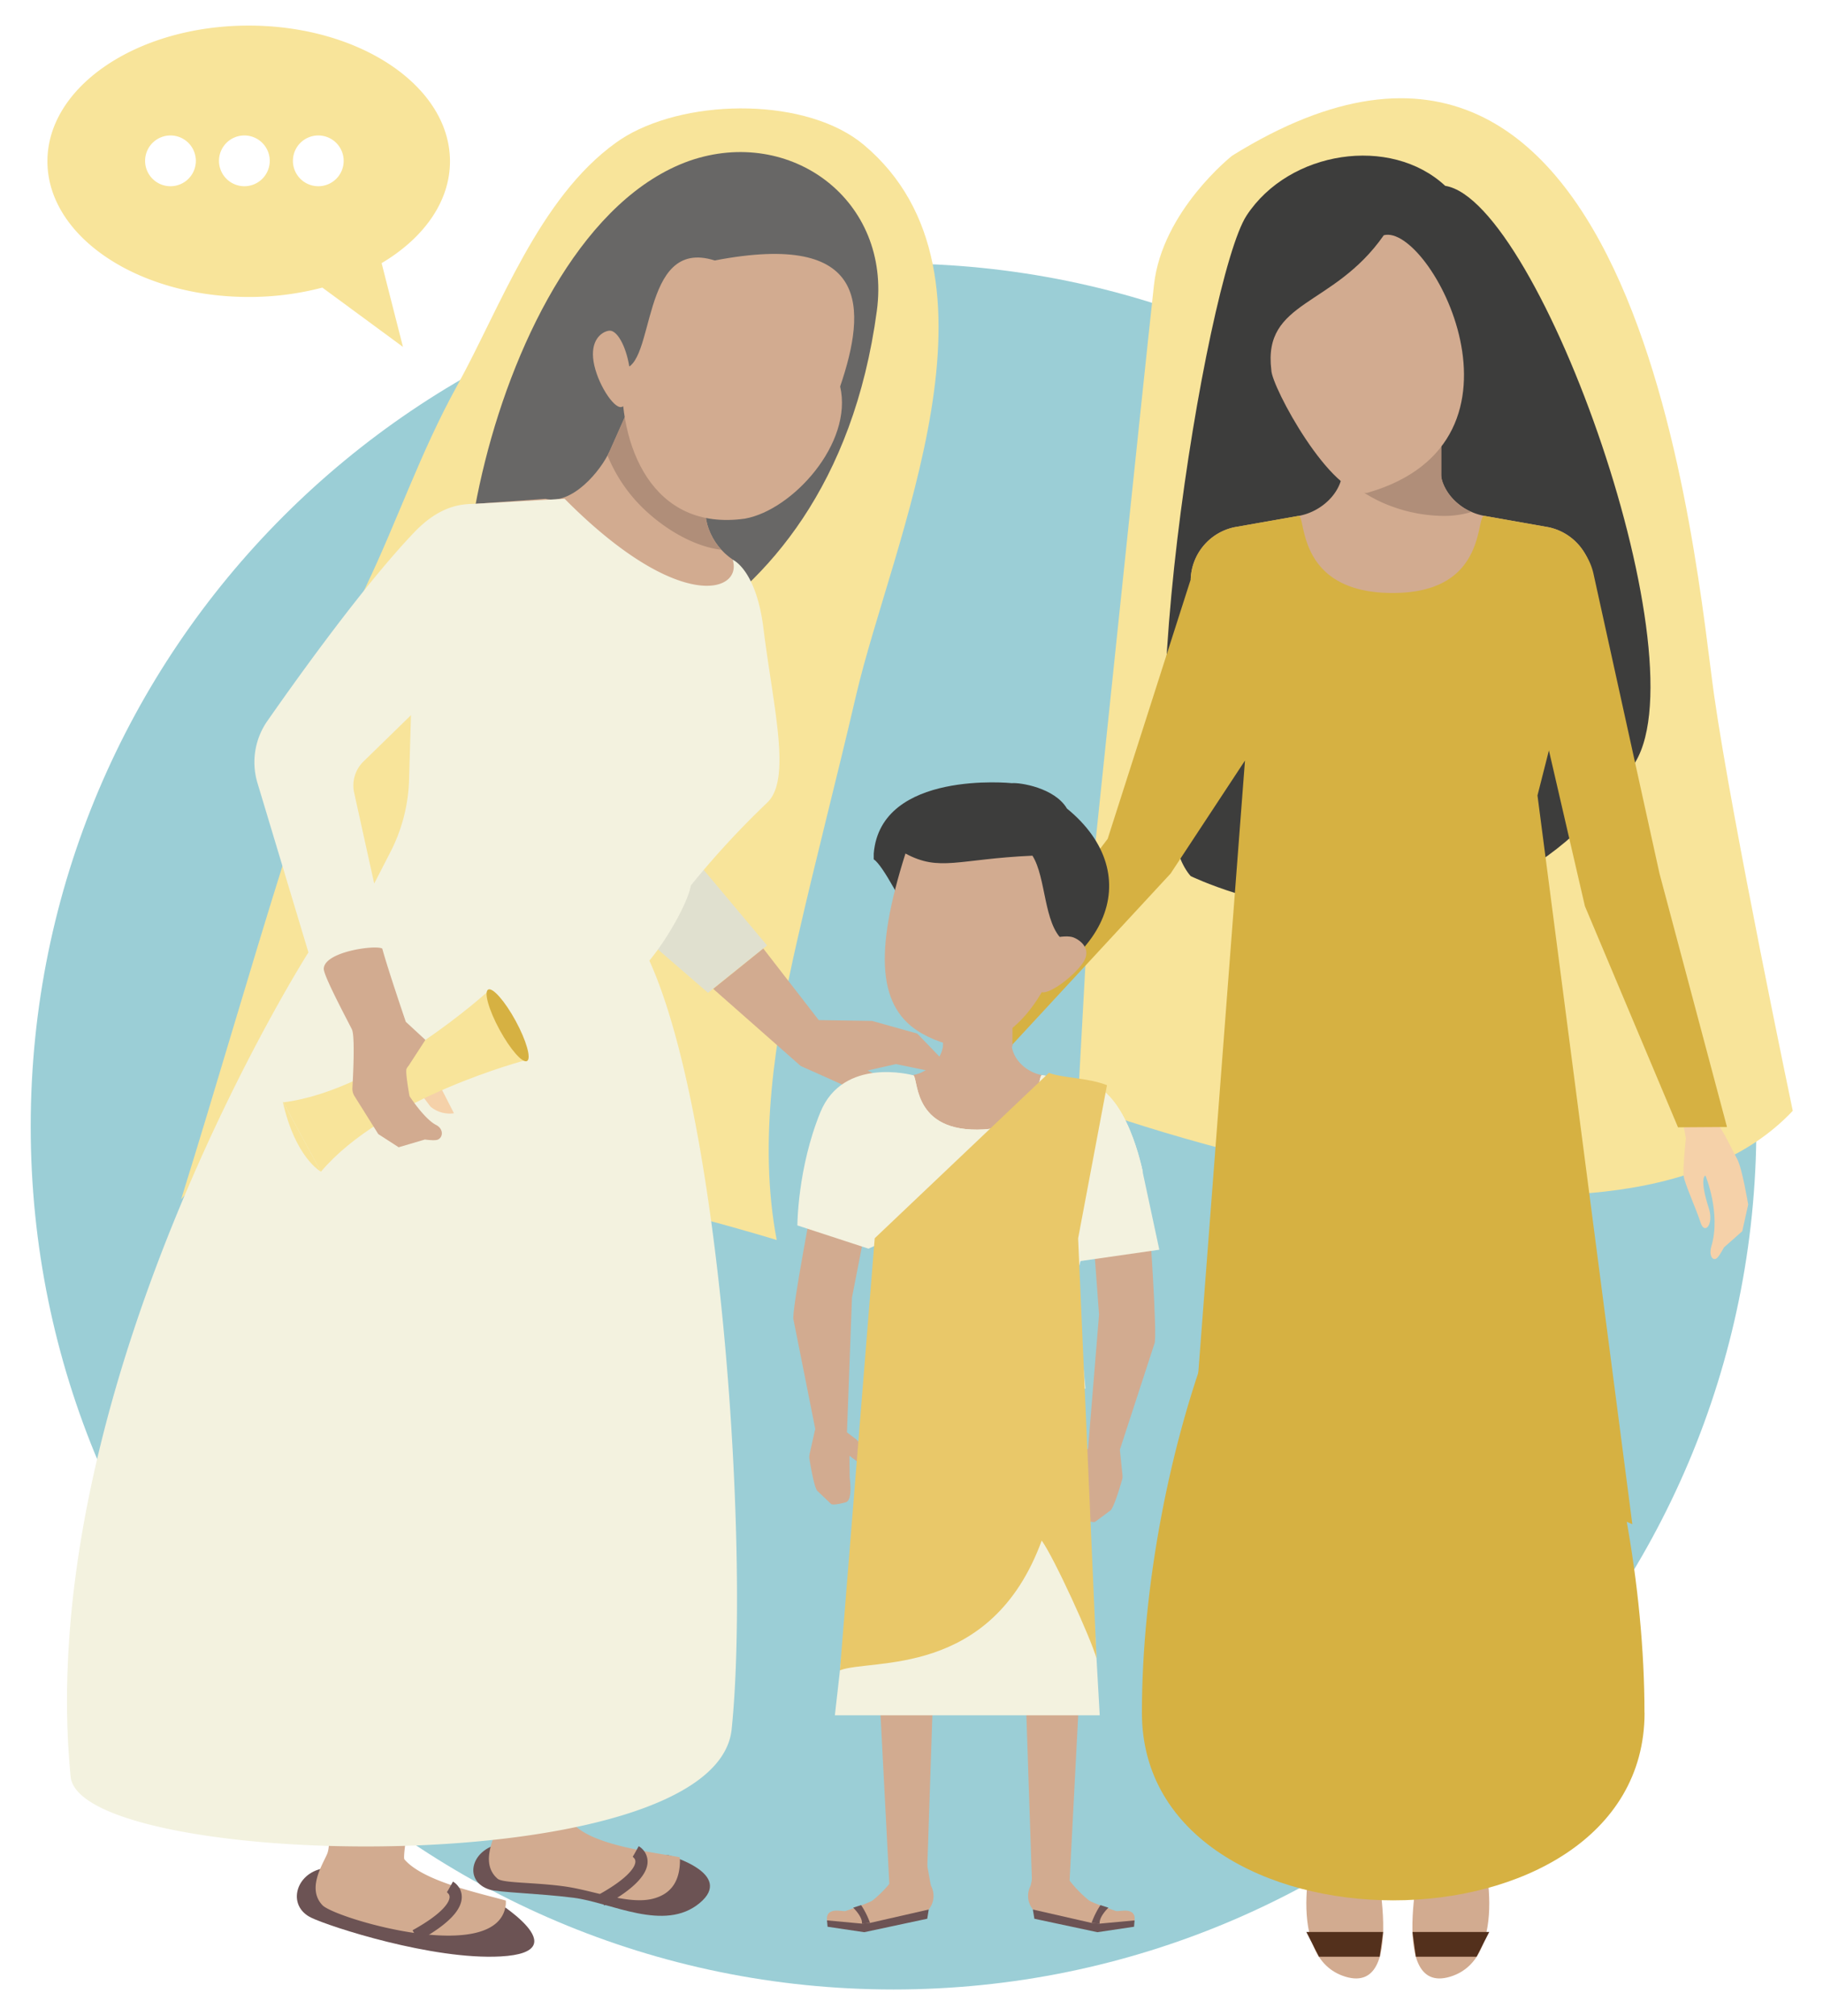
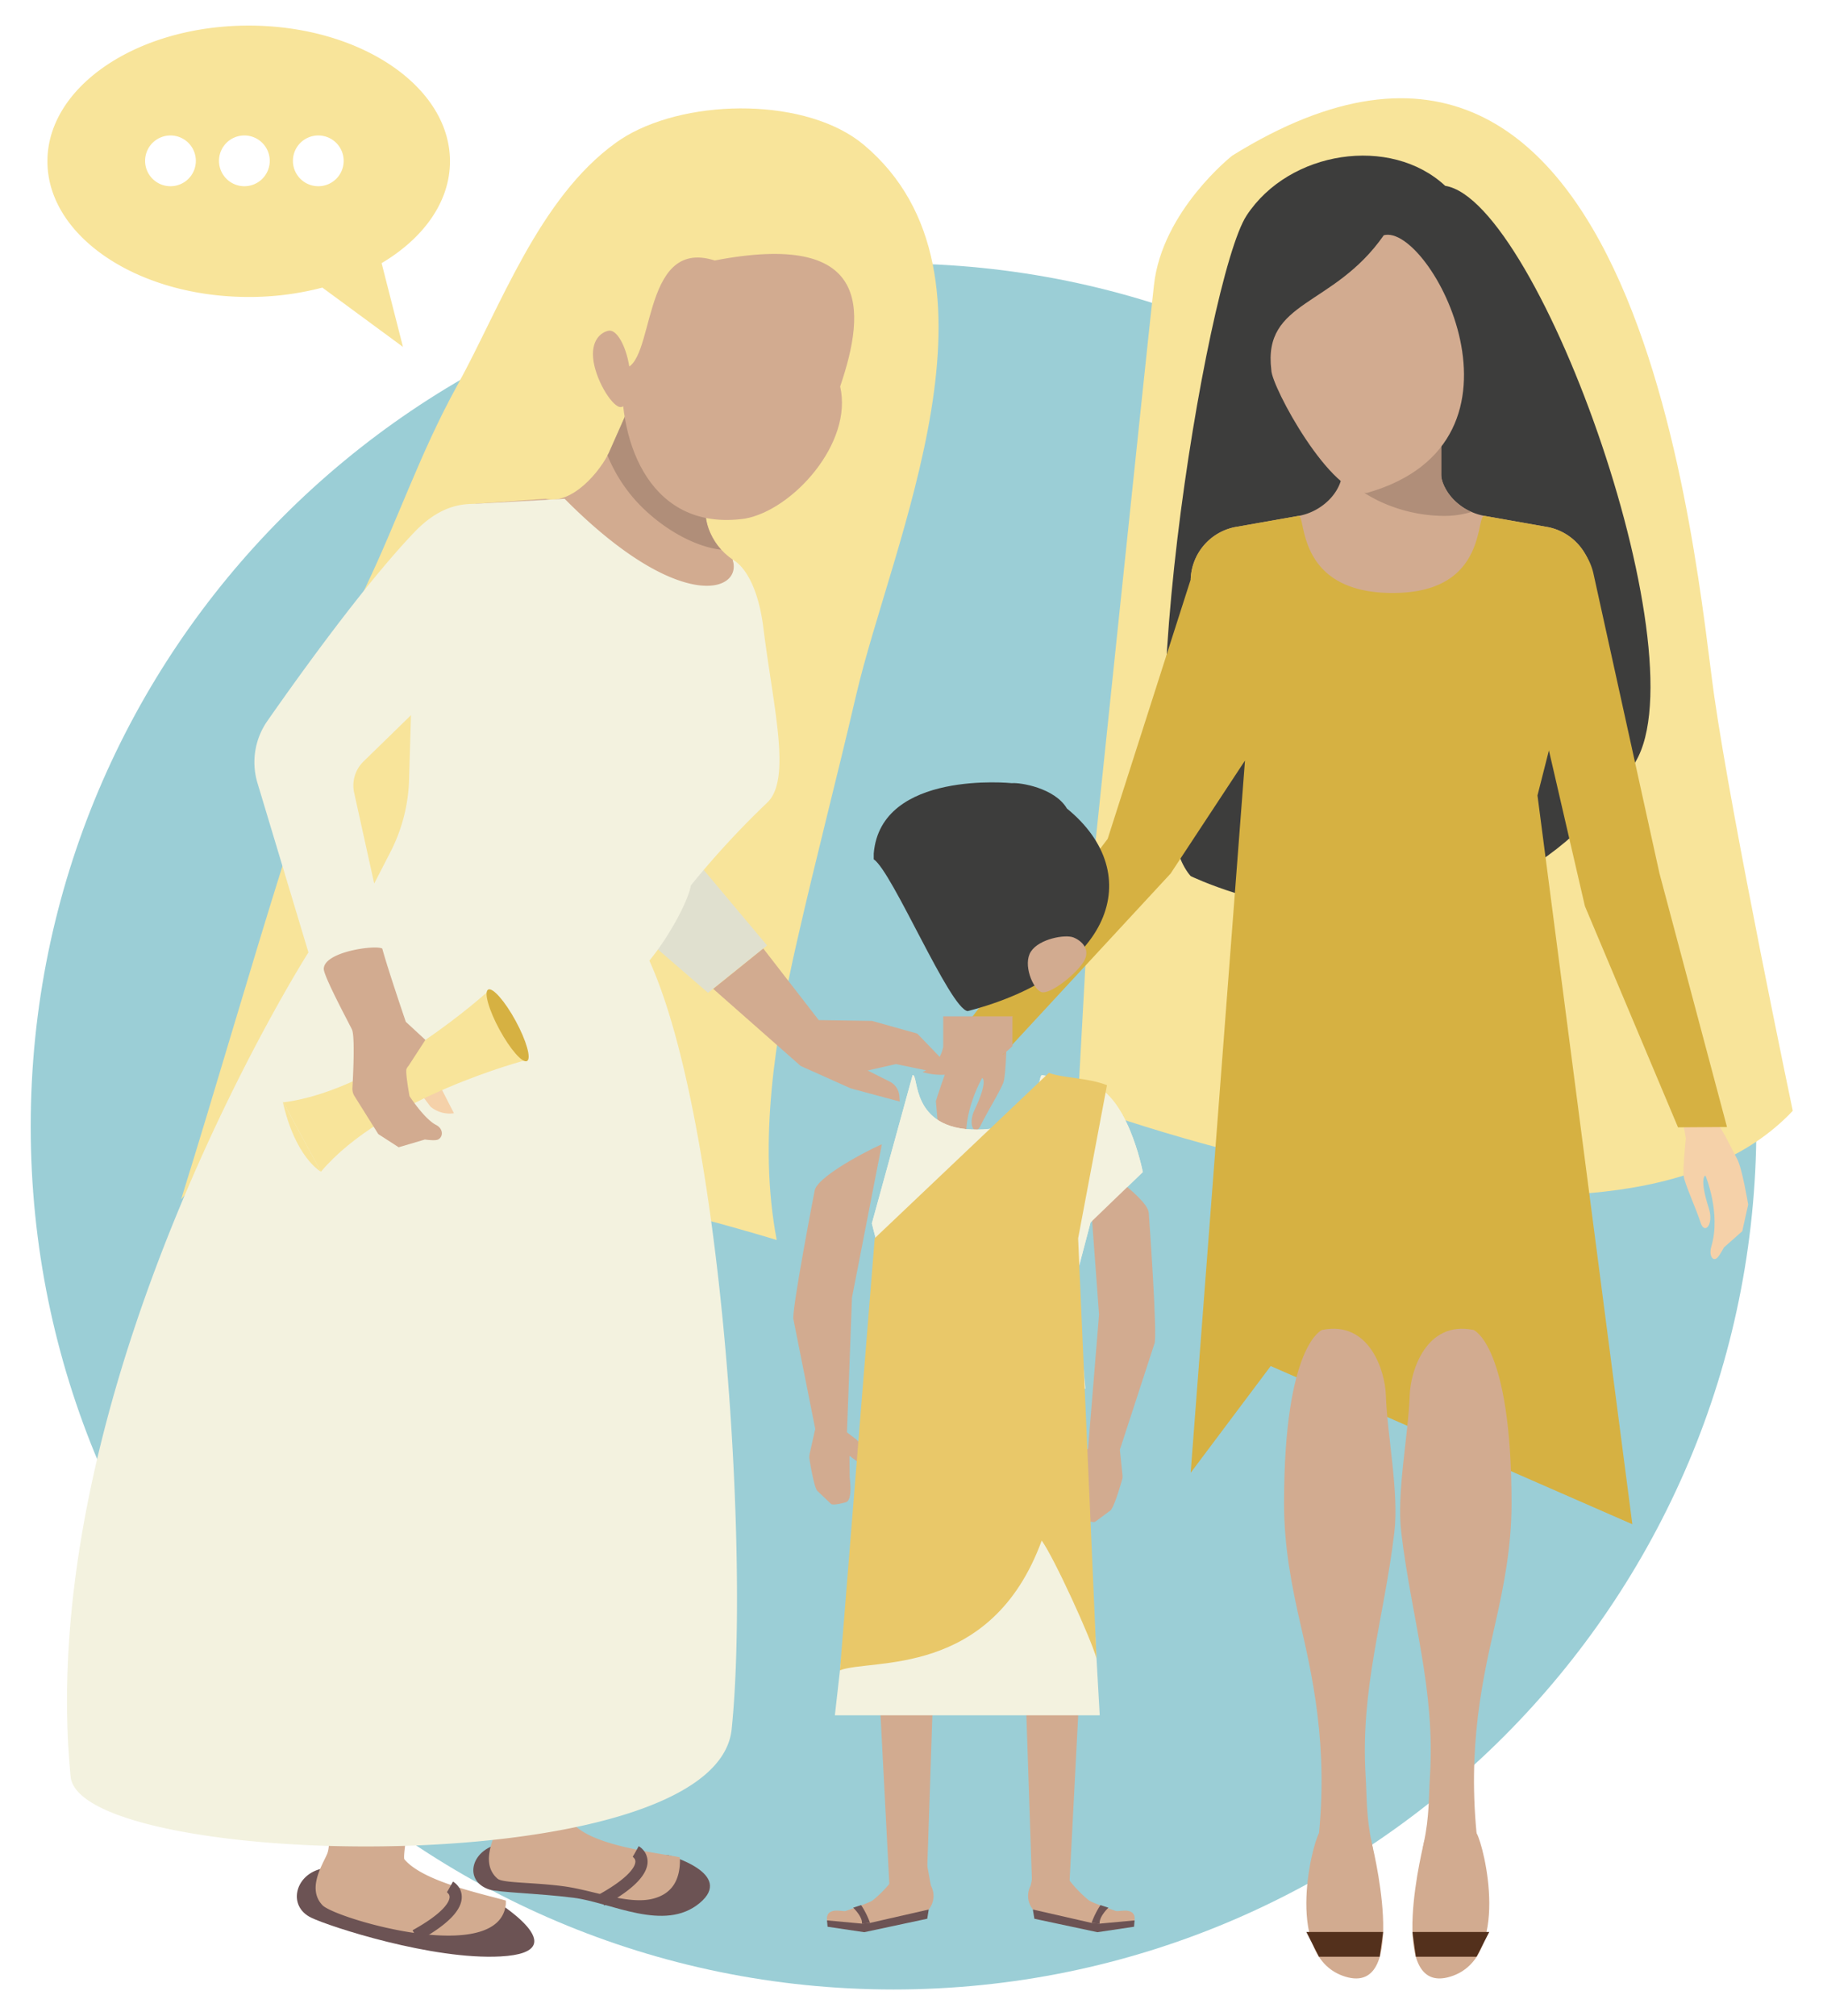
<svg xmlns="http://www.w3.org/2000/svg" id="Layer_1" data-name="Layer 1" viewBox="0 0 615 680">
  <defs>
    <style>.cls-1{fill:none;}.cls-2{fill:#9bced6;}.cls-3{fill:#f8e49a;}.cls-4{fill:#eb8923;}.cls-5{fill:#d56a33;}.cls-6{fill:#6c5354;}.cls-7{fill:#d2ab90;}.cls-8{fill:#686766;}.cls-9{fill:#636262;}.cls-10{fill:#b08e79;}.cls-11{fill:#e0e0cf;}.cls-12{fill:#f3f2df;}.cls-13{fill:#f5d1a9;}.cls-14{fill:#d6b142;}.cls-15{fill:#3d3d3c;}.cls-16{clip-path:url(#clip-path);}.cls-17{fill:#3a3938;}.cls-18{fill:#53301c;}.cls-19{fill:#9ec5cb;}.cls-20{fill:#d1ab49;}.cls-21{fill:#ad9035;}.cls-22{fill:#e9c869;}</style>
    <clipPath id="clip-path">
      <path class="cls-1" d="M496.37,172.64h0a19.18,19.18,0,0,1-2.78-1.52,17.25,17.25,0,0,1-6.85-8.3,18,18,0,0,0,9.63,9.82m-9.63-9.82h0m0,0c0-.05,0-.1-.05-.15s0,.1.05.15m-.05-.16c-.07-.21-.14-.42-.2-.63.06.21.13.42.2.63m-.21-.65c0-.14-.08-.28-.11-.42,0,.14.07.28.11.42m-.12-.45a1.16,1.16,0,0,1,0-.18,1.16,1.16,0,0,0,0,.18m-.05-.21-.09-.41.09.41m-.1-.45,0-.17,0,.17m0-.21,0-.21,0,.21m0-.22,0-.19,0,.19m0-.23a.88.88,0,0,0,0-.17.88.88,0,0,1,0,.17m0-.21a1.5,1.5,0,0,1,0-.2,1.5,1.5,0,0,0,0,.2m0-.24a1,1,0,0,1,0-.17,1,1,0,0,0,0,.17m0-.22a1.09,1.09,0,0,0,0-.18,1.09,1.09,0,0,1,0,.18m0-.21v-.2a1.27,1.27,0,0,0,0,.2m0-.25a.76.76,0,0,1,0-.15.76.76,0,0,0,0,.15m-33.25,1.19h0a10.67,10.67,0,0,0,.12-1.6,12.18,12.18,0,0,1-.12,1.6m.12-14.29h0ZM486,146v0Z" />
    </clipPath>
  </defs>
  <title>EEI-PB-Timothy</title>
  <path class="cls-2" d="M592.52,379.92C592.52,540.68,462.19,671,301.44,671S10.36,540.68,10.36,379.92,140.68,88.85,301.44,88.85,592.52,219.17,592.52,379.92" />
  <path class="cls-3" d="M211.25,45.86C233.2,33,272.51,33,291.41,48.85c52,43.66,9.41,133.91-2.65,185.86-6.42,27.67-13.58,55-19.92,82.88-7.38,32.42-13.1,67.57-6.81,100.64,0,0-168.45-52.45-200.93-13.71C73,366.36,84,327.92,96,289.79c9.69-30.93,13.09-61.89,27.38-91.83,10.8-22.61,18.41-45.35,30.74-67.7,14.67-26.6,27.64-63.42,53.69-82.15,1.1-.79,2.25-1.54,3.46-2.25" />
  <rect class="cls-4" x="158.94" y="530.19" width="38.83" height="41.39" />
  <rect class="cls-5" x="181.55" y="530.19" width="16.22" height="41.39" />
  <path class="cls-6" d="M171.38,625.65s3.78-6.16-4.6-3.28-9.86,12.28-1.68,14.92c3.17,1,16.49,1.27,28.37,2.77,12.77,1.62,30.63,11.7,42.55,1.8s-10.46-16.13-10.46-16.13Z" />
  <path class="cls-7" d="M229.39,627.52a7.84,7.84,0,0,0-.12-1.12c-8.42-1.62-28.26-3.8-35.33-10.71-2.13-2,10.33-113.62,5.54-134.85-6.59-29.19-33.29,6-35.35,6.24-1.75.19-11.81,26.58-12.2,32.87-1.69,26,19,86.68,15.86,96.29-1.3,4-5.77,12.42.11,17.43,1.93,1.51,12.5,1.15,22.66,2.58,9.72,1.37,21.38,6.17,29.57,4.17,6.89-1.69,9.21-6.71,9.26-12.9" />
  <path class="cls-6" d="M112.27,634.53s4.3-6.43-4.3-4.13S97.1,643,105,646.79c6.38,3.08,41,14.32,63.86,13.07,27.07-1.47-2.62-19.35-2.62-19.35Z" />
  <path class="cls-7" d="M170.64,642.14a10.65,10.65,0,0,0,0-1.13c-8.26-2.38-27.79-6.37-34.2-13.89-1.95-2.19,20.68-112.21,17.86-133.78-3.9-29.69-33.7,2.93-35.78,3-1.76,0-14.18,25.38-15.16,31.62-4,25.72,11,88.05,7,97.33-1.67,3.87-6.9,11.85-1.49,17.38,4.92,4.6,59.68,20.65,61.78-.5" />
-   <path class="cls-8" d="M170.66,231.83c-31.28,8.63-8.11-152.69,61.92-177.59,34.14-11.83,68.25,13.26,63.23,50.58-15.8,117.51-116.22,131-125.15,127" />
  <path class="cls-7" d="M239.08,166.77,244.74,154l-33.33-14.75L205.75,152c-3.12,7-12.86,18.43-21.74,16.23l-23.36,1.67c-11.26,2.25-28.37,24.46,37.69,44.82s48.83-26,48.83-26c-7.6-5.1-11.22-15-8.09-22" />
  <path class="cls-9" d="M211.41,139.24,205.75,152a13.46,13.46,0,0,1-.83,1.54l0,.08c.3-.56.57-1.1.8-1.62l5.66-12.78L244.74,154Zm27.67,27.53a1.19,1.19,0,0,0-.08.2,1.19,1.19,0,0,1,.08-.2M239,167l-.06.14L239,167m-.09.21-.07.19.07-.19m-.1.27a1.12,1.12,0,0,1-.05.13,1.12,1.12,0,0,0,.05-.13m-.08.22,0,.11,0-.11m-.07.21,0,.12,0-.12m-.09.3,0,.08,0,0m-.05.17,0,.08,0-.05m-.13.49s0,0,0,.06,0,0,0-.06m0,.21v0Zm-.11.53h0m1.93,11.11.06.12-.06-.12m.1.2.1.2-.1-.2m.11.2a22.12,22.12,0,0,0,3,4.21h0a20.83,20.83,0,0,1-2.13-2.77c-.3-.47-.59-.95-.85-1.44" />
  <path class="cls-10" d="M211.41,139.24,205.75,152c-.23.52-.5,1.06-.8,1.62a52.09,52.09,0,0,0,12.65,18.42c8.49,7.93,18.18,12.55,25.71,13.37a21.32,21.32,0,0,1-3-4.21h0l-.1-.19a.59.59,0,0,0,0-.08l-.06-.12a17.81,17.81,0,0,1-1.94-11.11h0c0-.18.06-.35.1-.52v0l0-.15s0,0,0-.06.08-.29.11-.44l0-.05,0-.15,0-.06q0-.12.06-.21a.36.36,0,0,0,0-.11l0-.1s0-.07,0-.11l0-.09a.69.69,0,0,0,.05-.13l0-.08.07-.19,0,0L239,167l0-.06.09-.21L244.74,154Z" />
  <path class="cls-7" d="M200.25,122c1.16,7.1,6.68,15.72,9.33,15.29s3.87-6.55,2.72-13.66-4.25-12.52-6.9-12.09-6.31,3.35-5.15,10.46" />
  <path class="cls-7" d="M251.31,174.92c-31.23,4.43-42.92-24.55-41.38-50.54,11.47,0,5.64-44.69,31.17-36.53,52.42-10.06,51.35,16,42.33,42.5,4.44,19.13-16.08,41.71-32.12,44.57" />
  <polygon class="cls-11" points="223.82 277.21 258.78 318.88 238.86 334.85 201.38 302.42 223.82 277.21" />
  <path class="cls-12" d="M119.48,267.38a11.3,11.3,0,0,1,3.16-10.56l16-15.6L138,263.09a57,57,0,0,1-6.33,24.36L126.24,298ZM23.06,589.22c.2,3.35.45,6.69.77,10,3.06,31.46,217.58,36.27,223-16C252.92,524,243.57,378,219.07,324c6.58-8,13.09-20,14-25.37a296.63,296.63,0,0,1,25.69-27.86c8.41-7.83,2.12-32.09-1.2-58.79-2.48-20-10.41-23.22-10.41-23.22,3.59,11.06-18.09,18.36-56.67-20.53l-29.85,1.67c-3.26.2-11.19-.53-20.9,9.65-16.81,17.62-38.69,48.07-49.53,63.61a24.29,24.29,0,0,0-3.34,20.92l17.19,57.14s-88.38,138.83-81,268" />
  <path class="cls-7" d="M257.5,319.91l18.7,24.14,18,.28,15.24,4.27,10,10.38a6.71,6.71,0,0,1-6.4,2.13l-10.78-2.22-9.56,2.16,7.45,3.74a5.93,5.93,0,0,1,3.25,4.88l.13,1.86L287,367.08l-16.89-7.56-29.5-26Z" />
  <path class="cls-3" d="M107.38,62.81a8.56,8.56,0,1,1,8.56-8.55,8.55,8.55,0,0,1-8.56,8.55m-24.93,0A8.56,8.56,0,1,1,91,54.26a8.56,8.56,0,0,1-8.55,8.55m-24.94,0a8.56,8.56,0,1,1,8.56-8.55,8.55,8.55,0,0,1-8.56,8.55M83.9,8.63C46.4,8.63,16,29.12,16,54.4s30.4,45.76,67.9,45.76A97.24,97.24,0,0,0,108.75,97l27.19,20-7.2-28.25c14.13-8.39,23.06-20.66,23.06-34.35,0-25.28-30.4-45.77-67.9-45.77" />
  <path class="cls-6" d="M150.82,638.18l.59-1-.62,1,0,0,.59-1-.62,1,.14.11.51.58a1.8,1.8,0,0,1,.26.93c0,.63-.3,1.87-2.1,3.81s-5,4.43-10.39,7.41l2,3.6c5.61-3.12,9.16-5.8,11.4-8.2s3.2-4.61,3.2-6.62a5.91,5.91,0,0,0-1.46-3.91,6.1,6.1,0,0,0-1.51-1.28Z" />
  <path class="cls-6" d="M213.5,626.28l.61-1.08-.64,1.06,0,0,.61-1.08-.64,1.06.15.11.51.58a1.76,1.76,0,0,1,.25.92c0,.64-.3,1.88-2.1,3.82s-5,4.43-10.39,7.41l2,3.6c5.61-3.12,9.16-5.8,11.4-8.21s3.21-4.6,3.21-6.62a6.09,6.09,0,0,0-3-5.18l-2,3.59Z" />
  <path class="cls-13" d="M137.79,367.38a2.1,2.1,0,0,1,2.9-.15l4.53,6a10.08,10.08,0,0,0,7.92,2.24l-7.73-15.11-1.91-1.76" />
  <path class="cls-3" d="M101.92,383.49l6.36,11.69s-8.69-4.63-12.91-23.74" />
  <path class="cls-3" d="M95.57,371.8c32.76-4.15,69.32-37.68,69.32-37.68L177.6,357.5s-48,12.45-69.33,37.68" />
  <path class="cls-14" d="M168.52,347.29c-3.62-6.66-5.33-12.71-3.83-13.53s5.66,3.91,9.28,10.57,5.33,12.71,3.83,13.53-5.66-3.91-9.28-10.57" />
  <path class="cls-7" d="M137.8,359.51a3.89,3.89,0,0,0-.65,1c-.49,1,1,9.19,1,9.19s5,7.71,9,9.74c2.42,1.24,2.44,4,.63,4.89-1,.52-4.44,0-4.44,0l-8.85,2.61-6.87-4.44-8-12.76a4.65,4.65,0,0,1-.73-2.83c.26-4.48.89-17.38-.15-19.67-.69-1.53-9.51-17.86-9.51-20.44,0-5.82,17.49-8.2,19.73-6.87,1.86,6.87,7.94,24.7,7.94,24.7l6.61,6.1" />
  <path class="cls-14" d="M422.49,176.75S455.84,272.86,518.6,291" />
  <path class="cls-3" d="M415.69,52.5S392.08,71.07,389.3,96.1s-22.09,210.54-22.09,210.54l-3.61,65.68s179.6,67.83,241.2,2.33c0,0-20.41-97.32-26.51-140S554-33.43,415.69,52.5" />
  <path class="cls-13" d="M568.74,383.93s-1.1,10.29-.73,12.83,4.24,11.07,5.72,15.66c1.35,4.17,4.49.52,2.77-4.84-3.41-10.64-1.16-11.1-1.16-11.1s5.32,12.73,2,23.86c-.86,2.93.31,5,1.72,4.1.82-.49,2.53-3.72,2.53-3.72l6.17-5.46,2-9s-2-12.17-3.71-15.34c-3.18-5.92-5.63-11.9-9.29-14.83-3.21-2.56-10.08-3.41-10.08-3.41Z" />
  <path class="cls-7" d="M339.59,352s-.28,10.33-1,12.81-5.67,10.4-7.75,14.76c-1.88,4-4.51-.08-2.1-5.16,4.79-10.11,2.61-10.86,2.61-10.86s-6.95,11.92-5.16,23.39c.46,3-1,4.87-2.26,3.83-.74-.6-2-4-2-4l-5.39-6.24-.82-9.15s3.6-11.79,5.7-14.71c3.93-5.45,7.16-11,11.17-13.46,3.52-2.11,10.44-2,10.44-2Z" />
  <path class="cls-15" d="M550.6,258.68c24.91-33.49-31.17-191-63.05-196-18.44-17.13-52.62-11.93-67,10C406.81,93.59,378.22,269,401.68,295.48c0,0,92.9,45.62,148.92-36.8" />
  <path class="cls-7" d="M486,158.69V146H452.87v12.69c0,7-6.64,13.87-14.83,15.32l-21.54,3.8a18.6,18.6,0,0,0-14.82,17.67l68.12,18.06,67.38-18.06a18.59,18.59,0,0,0-14.83-17.67L500.82,174c-8.19-1.45-14.83-8.3-14.83-15.32" />
  <g class="cls-16">
    <rect class="cls-17" x="452.75" y="146" width="43.63" height="26.65" />
  </g>
  <path class="cls-10" d="M486,146H452.87v12.69a10.67,10.67,0,0,1-.12,1.6A47.2,47.2,0,0,0,470.09,171a51.59,51.59,0,0,0,16.74,3,31.82,31.82,0,0,0,9.54-1.32,17.88,17.88,0,0,1-9.69-10h0c-.07-.21-.14-.42-.2-.63h0c0-.15-.08-.29-.11-.43v0a1.16,1.16,0,0,1,0-.18v0c0-.14-.06-.27-.09-.41a.23.23,0,0,1,0,0l0-.17v0l0-.21h0l0-.19v0a.88.88,0,0,0,0-.17v0l0-.2v0c0-.06,0-.11,0-.17v-.05a1.1,1.1,0,0,1,0-.18h0a1.7,1.7,0,0,1,0-.22V146Z" />
  <path class="cls-14" d="M537.18,195.48a18.59,18.59,0,0,0-14.83-17.67L500.82,174c-1.6-.28-1.23,6.35-4.65,13s-10.43,13.07-26.65,13c-32.71-.16-28.75-26.44-31.48-26l-21.54,3.8a18.6,18.6,0,0,0-14.82,17.67l-28,87.45L321.4,351.64l17.05,4,56.45-61L420,256.52,401.68,496.73l27-36,122,53.36-32-245.81Z" />
  <path class="cls-7" d="M461.31,166.21c60.59-17.44,21-91,5.52-86.87-17,24.41-40.87,21.79-37.94,45.48.05,5.57,20.23,42.89,32.42,41.39" />
  <path class="cls-7" d="M489.25,666.68c20.71-6.31,11.43-44,8.92-48.33-3.67-6.31-11.78.32-17.61,2.33,0,0-13.53,52.78,8.69,46" />
  <path class="cls-7" d="M497,448.54c-15.95-3.2-21.16,14-21.43,22-.45,13.6-4.47,32.82-2.85,46.29,3.5,29.28,11.48,52.56,9.69,82.14-.45,7.28-.21,13.86-2.06,22.43-1.6,7.45-3.09,35.47,7.62,29.28s11.44-22,11.27-23.21c-4.82-33.4.07-57.61,5-79,3.22-14.08,5.68-27,5.69-41.39,0-53.8-12.9-58.56-12.9-58.56" />
  <path class="cls-7" d="M453.86,666.68c-20.7-6.31-11.42-44-8.91-48.33,3.67-6.31,11.79.32,17.6,2.33,0,0,13.54,52.78-8.69,46" />
  <path class="cls-7" d="M446.11,448.54c15.95-3.2,21.16,14,21.42,22,.45,13.6,4.47,32.82,2.86,46.29-3.5,29.28-11.48,52.56-9.69,82.14.44,7.28.2,13.86,2.05,22.43,1.61,7.45,3.1,35.47-7.62,29.28s-11.43-22-11.26-23.21c4.82-33.4-.16-58.2-5-79-3.25-14.08-5.68-27-5.69-41.39,0-53.8,12.9-58.56,12.9-58.56" />
-   <path class="cls-14" d="M554.8,577.66c0,84.37-169.57,84.37-169.57,0s37.15-196.85,85.54-196.85,84,112.48,84,196.85" />
  <path class="cls-14" d="M529.27,181.23a20.36,20.36,0,0,1,8.24,12l22.32,101.33,22.78,85.55-16.52.11-31.41-74.6L518.6,236.08" />
  <polygon class="cls-18" points="440.7 651.61 466.6 651.61 465.46 659.96 444.96 659.96 440.7 651.61" />
  <polygon class="cls-18" points="502.4 651.61 476.5 651.61 477.64 659.96 498.14 659.96 502.4 651.61" />
-   <path class="cls-7" d="M318.2,351.79v-9h23.06v9c0,5,4.62,9.81,10.33,10.83l15,2.7a13.08,13.08,0,0,1,10.32,12.49L329.48,390.6l-46.93-12.79a13.09,13.09,0,0,1,10.33-12.49l15-2.7c5.7-1,10.32-5.87,10.32-10.83" />
  <path class="cls-19" d="M341.3,352.55h0c0,.12,0,.24,0,.36h0l-.06-.36" />
  <path class="cls-20" d="M341.26,342.8h0v9c0,.26,0,.51,0,.77h0a6.47,6.47,0,0,1-.05-.76v-9" />
-   <path class="cls-19" d="M318.2,351.79v0Zm0,.18s0,.07,0,.1,0-.07,0-.1m0,.15a.57.57,0,0,1,0,.13.57.57,0,0,0,0-.13m0,.18v0m0,.15v0m0,.15s0,.08,0,.12,0-.08,0-.12m0,.2v0m0,.12v0" />
+   <path class="cls-19" d="M318.2,351.79v0Zm0,.18s0,.07,0,.1,0-.07,0-.1m0,.15a.57.57,0,0,1,0,.13.57.57,0,0,0,0-.13v0m0,.15v0m0,.15s0,.08,0,.12,0-.08,0-.12m0,.2v0m0,.12v0" />
  <path class="cls-7" d="M314.38,359.45l0,0Zm-.09.08a13.18,13.18,0,0,1-1.38,1.05l-.36.23a13,13,0,0,0,1.74-1.28" />
  <path class="cls-19" d="M311.08,361.6l-.06,0,.06,0" />
  <path class="cls-7" d="M341.26,342.8H318.2V352c0,.05,0,.08,0,.11v.21a.34.34,0,0,1,0,.11v.07s0,0,0,.07v.07a.45.45,0,0,0,0,.11s0,.06,0,.09V353a10.91,10.91,0,0,1-3.74,6.49l0,0,0,0a14.12,14.12,0,0,1-3.21,2.08l-.06,0,0,0a22.08,22.08,0,0,0,6.64.93,35.39,35.39,0,0,0,11.67-2.11,32.62,32.62,0,0,0,12.06-7.56c0-.12,0-.24,0-.36s0-.51,0-.77v-9" />
  <path class="cls-12" d="M307.88,362.62c2.2-.39-1,18.49,21.8,18.37s20-18.71,21.91-18.37l15,2.69c13.62,2.21,18.94,30,18.94,30l-17.63,17L362.72,432l3.47,36.35H296.07l2.4-38.72-4.34-17" />
  <path class="cls-7" d="M323.53,507l-8.36,40.39.53-3.46-3.08,91.94s.26,2.49-5.76,3c-5.82.51-6.8-2.64-6.8-2.64l-4.81-92.41a6.87,6.87,0,0,1,.23-2.41l.3-1.06,4.16-44Z" />
  <path class="cls-7" d="M337.29,508.06l8.37,40.38-.53-3.47,3.05,90.9s-.27,2.5,5.76,3c5.83.52,6.8-2.63,6.8-2.63l4.8-92.41a6.36,6.36,0,0,0-.23-2.4l-.29-1.07-4.15-44Z" />
  <path class="cls-15" d="M294.76,289.82c6.3,4.19,25.63,50.31,31.68,51.2,48.51-12.59,60.75-46.1,33.5-68.32-4.13-7-15.85-8.83-18.59-8.56,0,0-44.23-4.55-46.59,23.73" />
  <path class="cls-7" d="M365.41,324.63c-2.83,4.3-11.42,11.05-14.2,9.94s-6.24-9.36-3.41-13.66,11.57-5.84,14.35-4.73,6.09,4.15,3.26,8.45" />
-   <path class="cls-7" d="M311,348.56c-14.81-8.4-16.23-27-5.54-60.69,11.59,6.24,17.63,1.86,42.84.73,4.67,7.39,3.71,22.89,10.36,28.6-7.5,26.42-25.19,44.1-47.66,31.36" />
  <path class="cls-7" d="M366.88,490.8l3.89-47.42-3.88-52.47c-.13-.42,19.81,12.37,20.64,18,0,0,3.11,42.91,1.9,44.35L377.13,491c-1.94,4.13-2.53,5.28-6,5.11s-4.41-1.76-4.25-5.28" />
  <path class="cls-7" d="M370.78,486.56l-7,4a4,4,0,0,0-1.26,1.15l-3.91,5.57,2.44,1.51,4.2-2.43-.91,7c-.09.68-2.06,7.72.29,8.72.91.39,3.87,1.55,4.8,1.21l5-3.71c1.36-.51,4.25-11,4.25-11l0-1-.81-7.89a3.94,3.94,0,0,0-3.44-3.54l-1.29-.16a3.8,3.8,0,0,0-2.4.5" />
  <path class="cls-7" d="M285.65,485.2l1.77-47.56L297.49,386c.18-.4-21.13,9.85-22.63,15.39,0,0-8.18,42.21-7.15,43.79l7.75,38.91c1.43,4.33,1.89,5.54,5.34,5.8s4.59-1.21,4.85-4.72" />
  <path class="cls-7" d="M282.28,480.51l6.45,4.86a4.19,4.19,0,0,1,1.1,1.3l3.22,6-2.6,1.21L286.57,491l.08,7.05c0,.69,1.13,7.92-1.32,8.63-.95.27-4,1.06-4.91.61l-4.52-4.3c-1.28-.67-2.91-11.43-2.91-11.43l.1-1,1.73-7.74a3.92,3.92,0,0,1,3.84-3.09H280a3.77,3.77,0,0,1,2.32.78" />
  <path class="cls-7" d="M314.08,636c1,4.24-23.18,16.76-32.43,9.92,1.09-.6,11.56-4,12.79-5a41.15,41.15,0,0,0,7.56-8.09c10.85-15.91,10.53-3.2,12.08,3.18" />
  <path class="cls-7" d="M314.08,636s-18.3,8.44-22.79,8.73-4.77-.06-8.37-.31c-5.5-.38-3.65,4.25-3.65,4.25s10.49,2.58,13.71,2.4c6-1.35,20.33-7.05,20.33-7.05a7.3,7.3,0,0,0,.77-8" />
  <path class="cls-6" d="M287.83,643.41s3.25,3.1,2.94,5.39l2.74-.25a27.89,27.89,0,0,0-3-6Z" />
  <polygon class="cls-6" points="279 647.7 290.77 648.79 293.51 648.55 313.31 644.03 312.81 647.14 291.55 651.68 279.18 649.84 279 647.7" />
  <path class="cls-7" d="M347.68,636c-1,4.24,23.17,16.76,32.43,9.92-1.09-.6-11.56-4-12.79-5a41.51,41.51,0,0,1-7.56-8.09c-10.86-15.91-10.53-3.2-12.08,3.18" />
  <path class="cls-7" d="M347.68,636s18.29,8.44,22.78,8.73,4.78-.06,8.38-.31c5.5-.38,3.65,4.25,3.65,4.25s-10.49,2.58-13.71,2.4c-6-1.35-20.33-7.05-20.33-7.05a7.3,7.3,0,0,1-.77-8" />
  <path class="cls-6" d="M373.93,643.41s-3.25,3.1-2.94,5.39l-2.75-.25a28.15,28.15,0,0,1,3-6Z" />
  <polygon class="cls-6" points="382.75 647.7 370.99 648.79 368.24 648.55 348.44 644.03 348.95 647.14 370.21 651.68 382.58 649.84 382.75 647.7" />
  <path class="cls-21" d="M337.76,532.56,331.13,504l-6.63,28.61-33.24-4.26c.09-1.54.2-3.14.31-4.81,1.6-22.8,4.5-55.11,4.5-55.11H363.6s1.8,37.73,3.27,60.45Z" />
-   <path class="cls-12" d="M307.88,362.62s-23.41-6.38-31.13,12.52S269,413.3,269,413.3l24,7.84,5.39-2.49,65.44,6.77,27.27-3.92-6-28L376.91,386l-62.8,4.88s-6-7.2-6.23-9.34,0-18.94,0-18.94" />
  <path class="cls-12" d="M307.88,362.62c2.2-.39-1,18.49,21.8,18.37s20-18.71,21.91-18.37l15,2.69c13.62,2.21,18.94,30,18.94,30l-17.63,17L362.72,432,371,578.52H281.65l16.82-148.86-4.34-17" />
  <path class="cls-22" d="M351.43,519.59c4.28,6,16.5,32.76,18.49,39.74l-6.21-141.66L373.45,366c-6.79-2.61-14.74-2.32-19.6-4.15l-58.76,55.78L283.36,563.35c10.43-4.06,51,2.88,68.07-43.76" />
</svg>